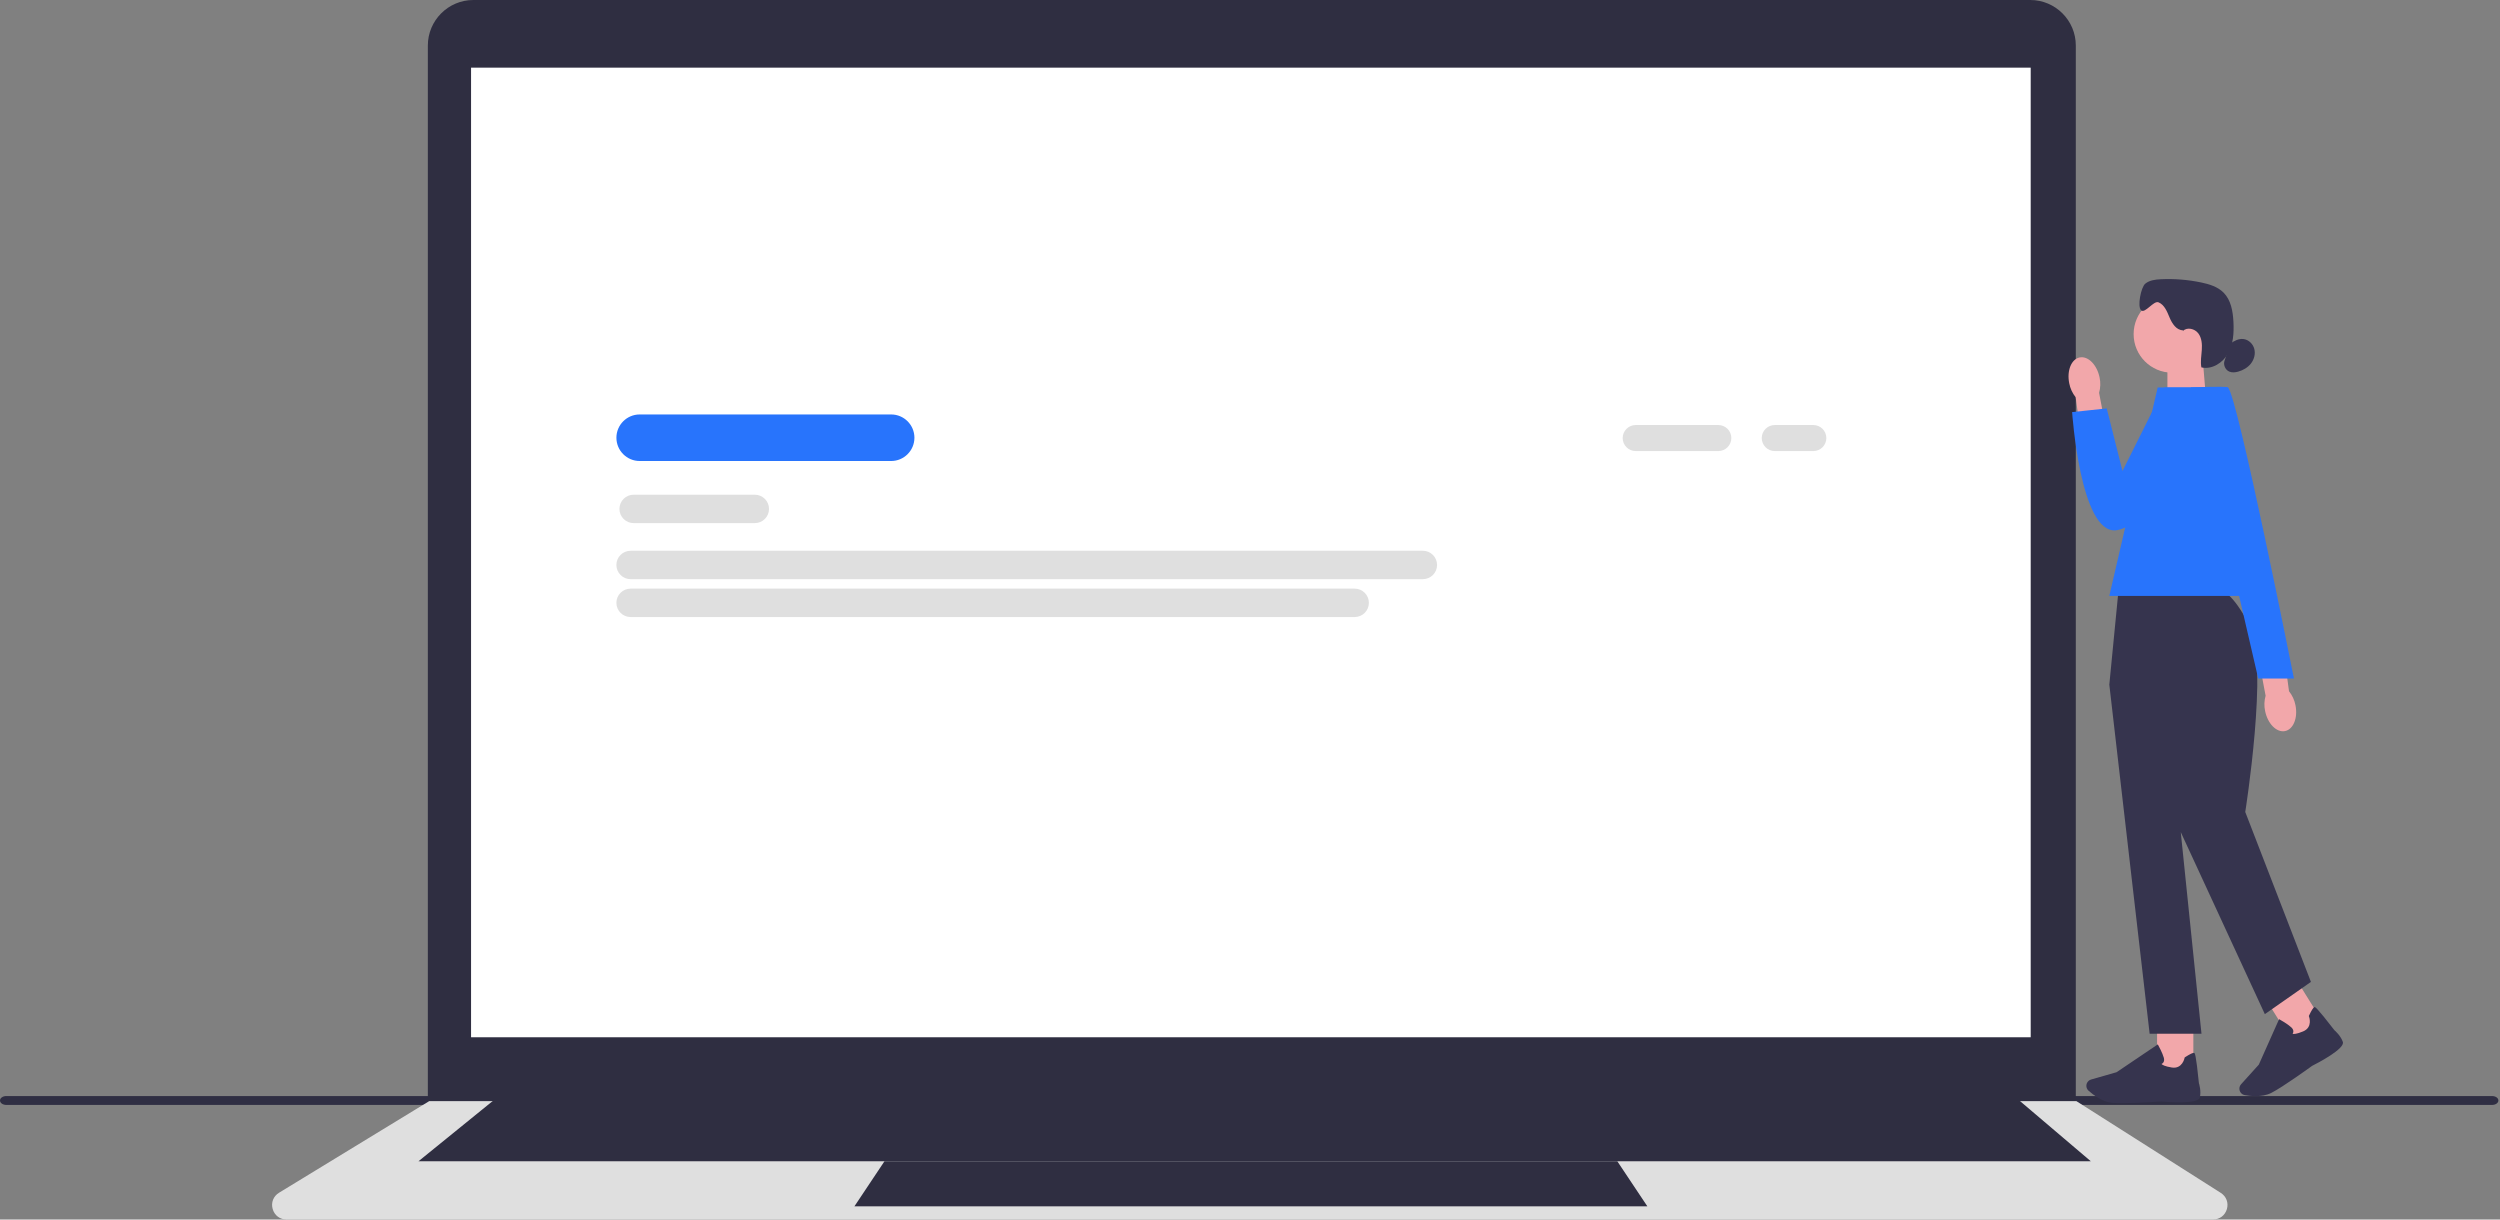
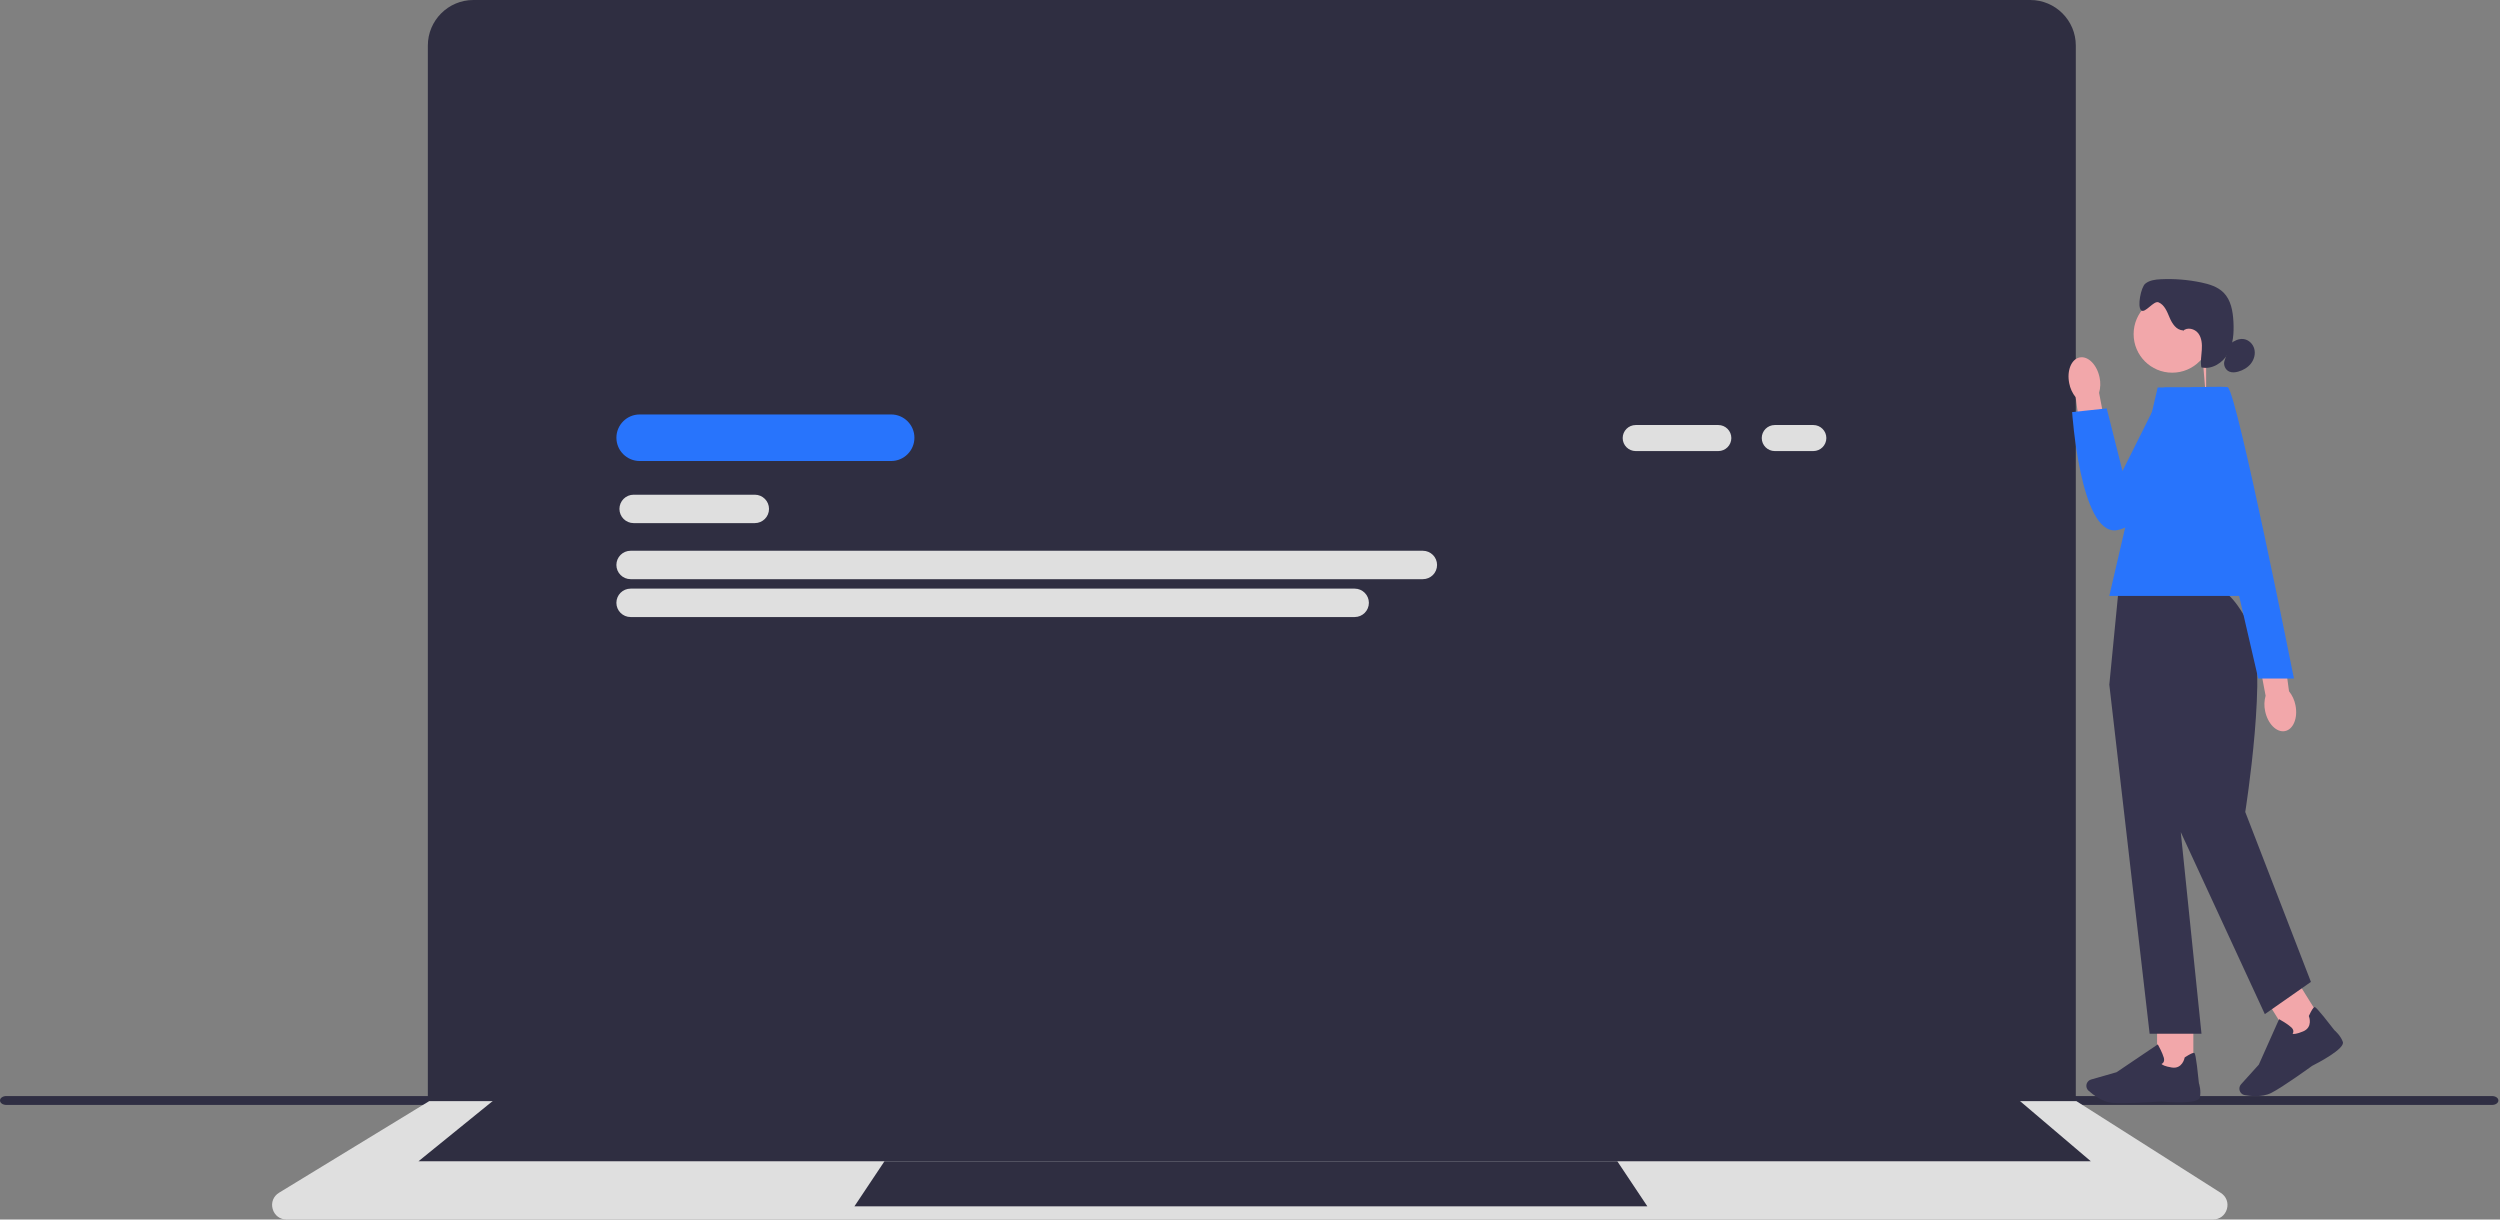
<svg xmlns="http://www.w3.org/2000/svg" width="615" height="300" viewBox="0 0 615 300" fill="none">
  <rect x="0" y="0" width="615" height="300" fill="#808080" stroke="none" />
  <g clip-path="url(#clip0_7_2368)">
    <path d="M0 270.721C0 271.329 0.692 271.814 1.559 271.814H613.045C613.905 271.814 614.604 271.329 614.604 270.721C614.604 270.113 613.912 269.627 613.045 269.627H1.559C0.699 269.627 0 270.113 0 270.721Z" fill="#2F2E43" />
    <path d="M510.648 272.267H105.25V11.2C105.25 5.028 110.271 0 116.45 0H499.448C505.621 0 510.648 5.021 510.648 11.2V272.267Z" fill="#2F2E41" />
    <path d="M544.392 300H70.496C68.859 300 67.52 298.984 67.074 297.405C66.634 295.833 67.248 294.261 68.646 293.413L105.586 270.876H510.784L510.901 270.947L546.307 293.445C547.673 294.312 548.268 295.878 547.815 297.438C547.362 298.991 546.023 300 544.405 300H544.392Z" fill="#DFDFDF" />
-     <path d="M499.551 16.642H115.881V255.166H499.551V16.642Z" fill="white" />
    <path d="M514.343 285.674H102.94L123.277 269.174H494.931L514.343 285.674Z" fill="#2F2E41" />
    <path d="M405.256 296.765H210.182L217.578 285.674H397.86L405.256 296.765Z" fill="#2F2E41" />
    <path d="M422.707 110.963H402.383C400.617 110.963 399.18 109.527 399.18 107.76C399.18 105.994 400.617 104.557 402.383 104.557H422.707C424.474 104.557 425.91 105.994 425.91 107.76C425.91 109.527 424.474 110.963 422.707 110.963Z" fill="#DFDFDF" />
    <path d="M446.079 110.963H436.593C434.827 110.963 433.39 109.527 433.39 107.76C433.39 105.994 434.827 104.557 436.593 104.557H446.079C447.845 104.557 449.282 105.994 449.282 107.76C449.282 109.527 447.845 110.963 446.079 110.963Z" fill="#DFDFDF" />
    <path d="M219.222 113.409H157.363C154.206 113.409 151.637 110.84 151.637 107.683C151.637 104.525 154.206 101.956 157.363 101.956H219.222C222.379 101.956 224.948 104.525 224.948 107.683C224.948 110.84 222.379 113.409 219.222 113.409Z" fill="#2874FC" />
    <path d="M185.685 128.686H155.875C153.953 128.686 152.381 127.12 152.381 125.192C152.381 123.264 153.947 121.698 155.875 121.698H185.685C187.607 121.698 189.179 123.264 189.179 125.192C189.179 127.12 187.613 128.686 185.685 128.686Z" fill="#DFDFDF" />
    <path d="M350.024 142.475H155.125C153.203 142.475 151.631 140.909 151.631 138.981C151.631 137.052 153.196 135.487 155.125 135.487H350.024C351.945 135.487 353.518 137.052 353.518 138.981C353.518 140.909 351.952 142.475 350.024 142.475Z" fill="#DFDFDF" />
    <path d="M333.259 151.792H155.125C153.203 151.792 151.631 150.226 151.631 148.298C151.631 146.37 153.196 144.804 155.125 144.804H333.252C335.174 144.804 336.746 146.37 336.746 148.298C336.746 150.226 335.18 151.792 333.252 151.792H333.259Z" fill="#DFDFDF" />
-     <path d="M542.71 98.469L533.185 101.6V87.883H541.83L542.71 98.469Z" fill="#F2A7AA" />
+     <path d="M542.71 98.469V87.883H541.83L542.71 98.469Z" fill="#F2A7AA" />
    <path d="M534.363 91.681C539.605 91.681 543.855 87.431 543.855 82.189C543.855 76.946 539.605 72.697 534.363 72.697C529.12 72.697 524.871 76.946 524.871 82.189C524.871 87.431 529.12 91.681 534.363 91.681Z" fill="#F2A7AA" />
    <path d="M536.97 81.251C535.379 81.205 534.337 79.594 533.722 78.132C533.107 76.663 532.467 74.981 530.998 74.372C529.795 73.874 527.666 77.219 526.715 76.333C525.725 75.408 526.689 70.632 527.743 69.778C528.798 68.924 530.235 68.756 531.593 68.691C534.9 68.536 538.232 68.808 541.474 69.481C543.48 69.901 545.544 70.529 546.993 71.978C548.824 73.816 549.297 76.592 549.426 79.186C549.562 81.839 549.407 84.622 548.119 86.938C546.831 89.261 544.127 90.976 541.539 90.38C541.28 88.97 541.539 87.527 541.642 86.097C541.739 84.667 541.642 83.127 540.769 81.988C539.895 80.849 538.032 80.403 537.016 81.412" fill="#36344E" />
    <path d="M548.65 84.537C549.601 83.839 550.733 83.263 551.904 83.405C553.166 83.561 554.234 84.602 554.557 85.832C554.881 87.061 554.519 88.42 553.736 89.423C552.953 90.426 551.794 91.092 550.565 91.429C549.853 91.623 549.077 91.7 548.397 91.409C547.401 90.982 546.864 89.701 547.252 88.692" fill="#36344E" />
    <path d="M539.565 251.057H530.642V263.713H539.565V251.057Z" fill="#F2A7AA" />
    <path d="M521.952 271.381C521.014 271.381 520.179 271.355 519.552 271.297C517.184 271.077 514.919 269.33 513.78 268.307C513.269 267.848 513.107 267.117 513.372 266.483C513.56 266.03 513.942 265.693 514.414 265.557L520.678 263.765L530.817 256.919L530.927 257.12C530.972 257.197 531.962 258.99 532.299 260.2C532.428 260.659 532.389 261.047 532.202 261.345C532.066 261.552 531.885 261.669 531.729 261.74C531.91 261.934 532.486 262.322 534.259 262.607C536.841 263.021 537.391 260.336 537.41 260.226L537.43 260.135L537.507 260.083C538.737 259.287 539.494 258.932 539.759 259.009C539.921 259.061 540.193 259.139 540.93 266.444C541.002 266.67 541.519 268.353 541.17 269.957C540.788 271.704 533.153 271.103 531.626 270.967C531.58 270.967 525.867 271.381 521.946 271.381H521.952Z" fill="#36344E" />
    <path d="M564.969 241.104L557.398 245.825L564.095 256.564L571.666 251.843L564.969 241.104Z" fill="#F2A7AA" />
    <path d="M554.92 269.647C553.871 269.647 552.907 269.524 552.221 269.401C551.549 269.284 551.018 268.747 550.908 268.068C550.83 267.583 550.973 267.097 551.303 266.728L555.67 261.895L560.653 250.72L560.853 250.83C560.931 250.869 562.723 251.866 563.648 252.72C563.998 253.043 564.173 253.386 564.166 253.742C564.166 253.988 564.069 254.189 563.978 254.324C564.237 254.389 564.93 254.415 566.586 253.716C569 252.7 568.042 250.132 568.003 250.022L567.971 249.937L568.01 249.853C568.637 248.527 569.084 247.822 569.349 247.75C569.511 247.705 569.789 247.634 574.273 253.438C574.454 253.593 575.781 254.745 576.337 256.298C576.939 257.98 570.138 261.513 568.773 262.206C568.728 262.238 561.617 267.408 558.698 268.877C557.54 269.459 556.168 269.64 554.92 269.64V269.647Z" fill="#36344E" />
    <path d="M546.139 145.186H521.157L518.892 168.428L528.811 254.299H541.565L536.466 204.702L557.152 249.478L568.489 241.545L552.332 199.745C552.332 199.745 558.103 163.329 553.567 154.258C549.032 145.186 546.139 145.186 546.139 145.186Z" fill="#36344E" />
    <path d="M558.563 146.603H518.885L530.791 95.311H548.074L558.563 146.603Z" fill="#2874FC" />
    <path d="M509.031 94.295C508.397 91.176 509.555 88.323 511.619 87.928C513.683 87.533 515.864 89.74 516.498 92.865C516.769 94.108 516.724 95.395 516.375 96.624L518.885 109.883L512.402 110.905L510.616 97.731C509.814 96.728 509.27 95.55 509.031 94.295Z" fill="#F2A7AA" />
    <path d="M547.653 95.311H532.409L522.134 115.868L518.258 100.468L509.742 101.374C509.742 101.374 511.755 131.468 520.568 130.453C529.374 129.437 549.918 102.319 547.66 95.317L547.653 95.311Z" fill="#2874FC" />
    <path d="M564.684 173.482C565.318 176.6 564.16 179.454 562.096 179.849C560.031 180.243 557.851 178.037 557.217 174.912C556.945 173.669 556.99 172.382 557.34 171.152L554.829 157.894L561.313 156.872L563.098 170.046C563.901 171.049 564.444 172.226 564.684 173.482Z" fill="#F2A7AA" />
    <path d="M538.964 95.311C538.964 95.311 547.628 94.942 548.074 95.311C550.436 97.246 564.309 166.914 564.309 166.914H555.522L538.957 95.311H538.964Z" fill="#2874FC" />
  </g>
  <defs>
    <clipPath id="clip0_7_2368">
      <rect width="614.604" height="300" fill="white" />
    </clipPath>
  </defs>
</svg>